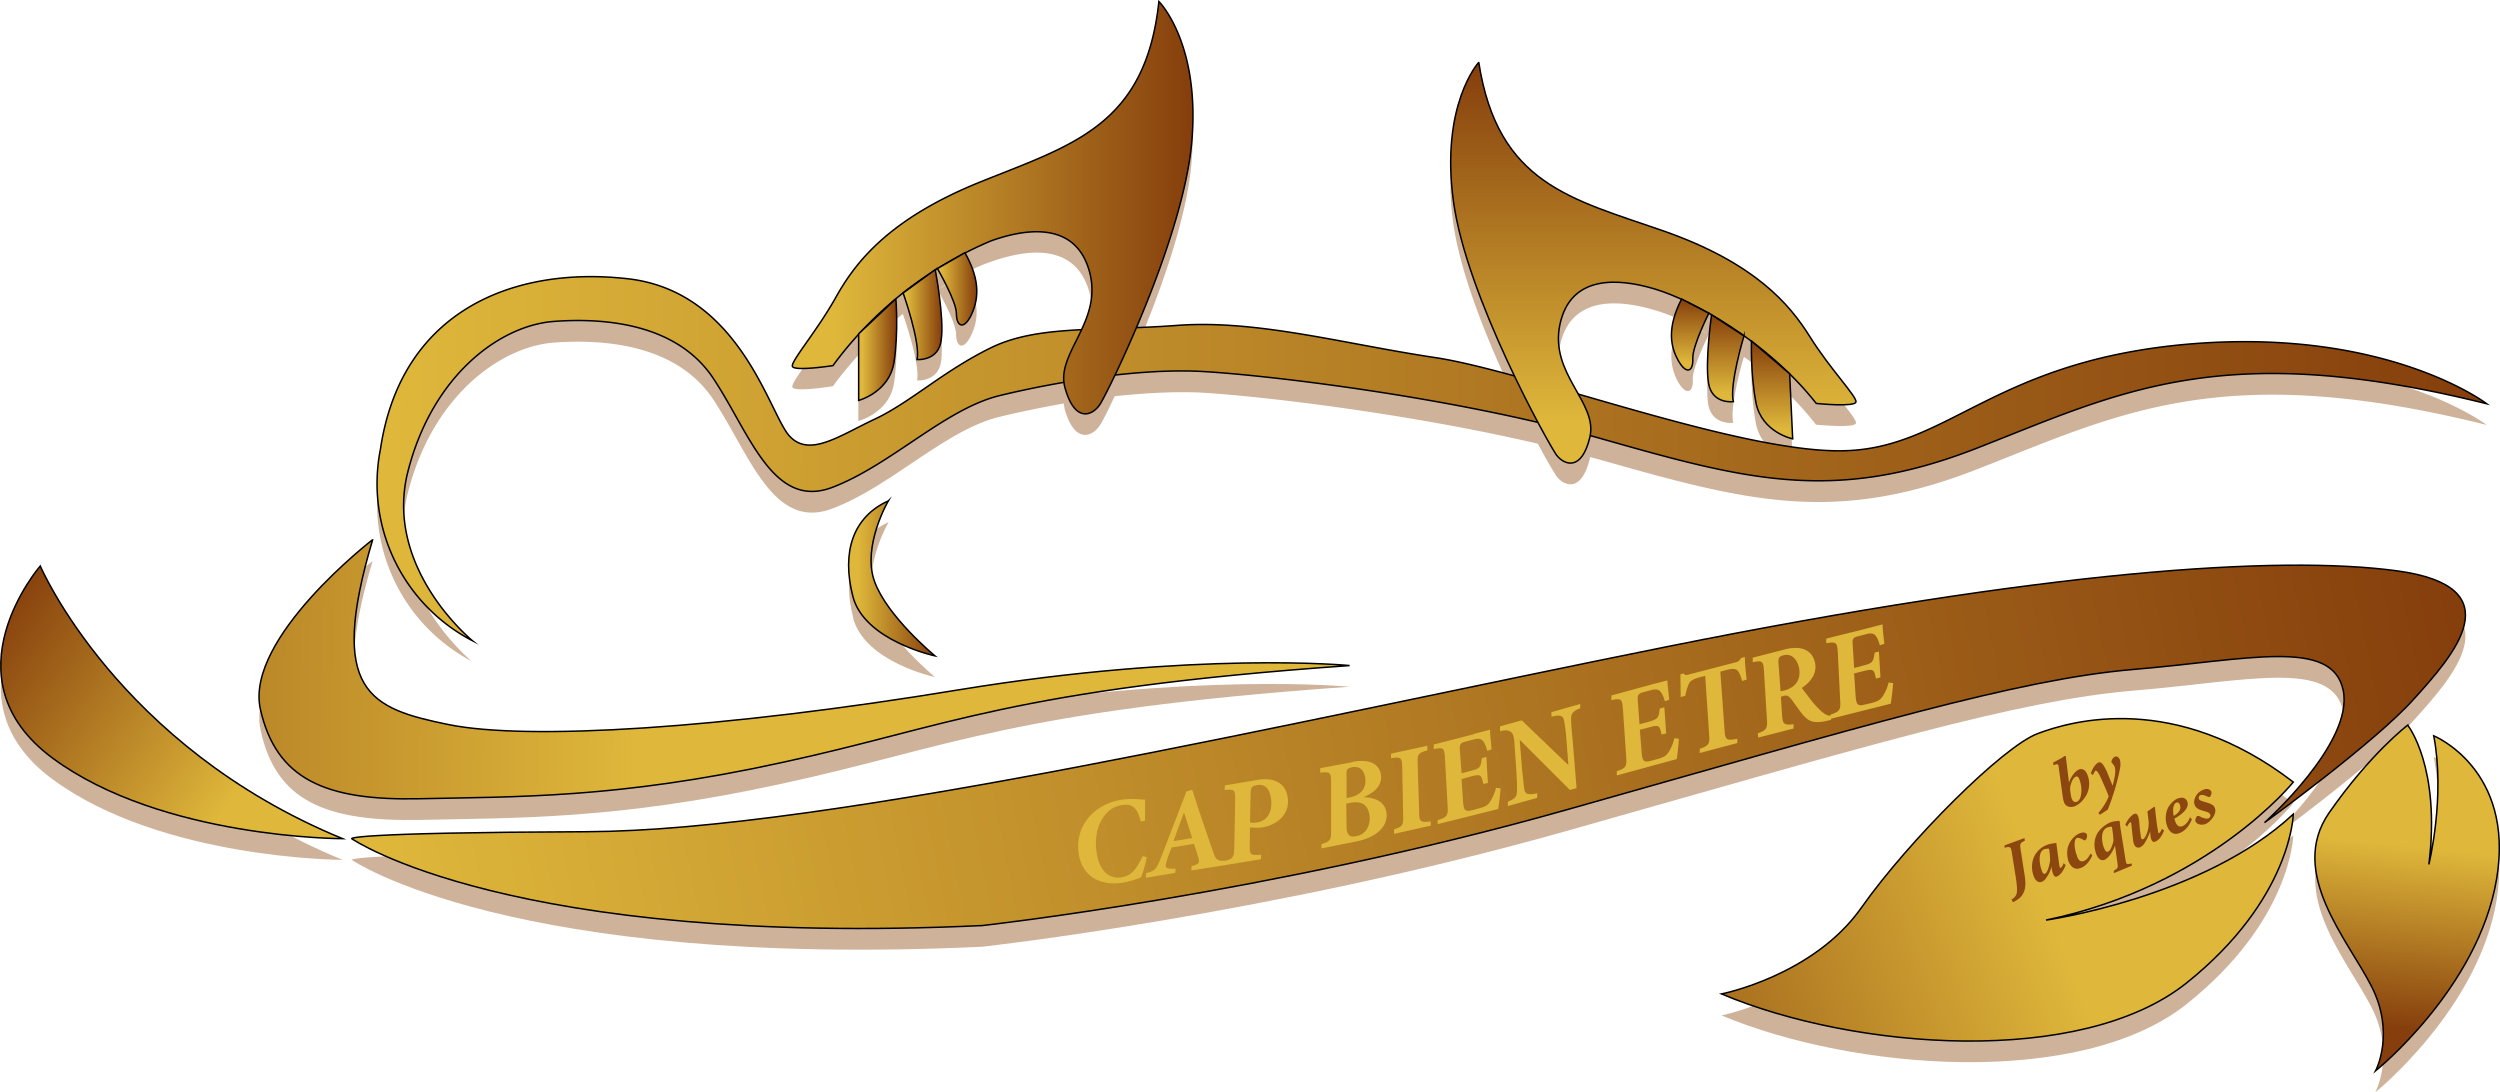
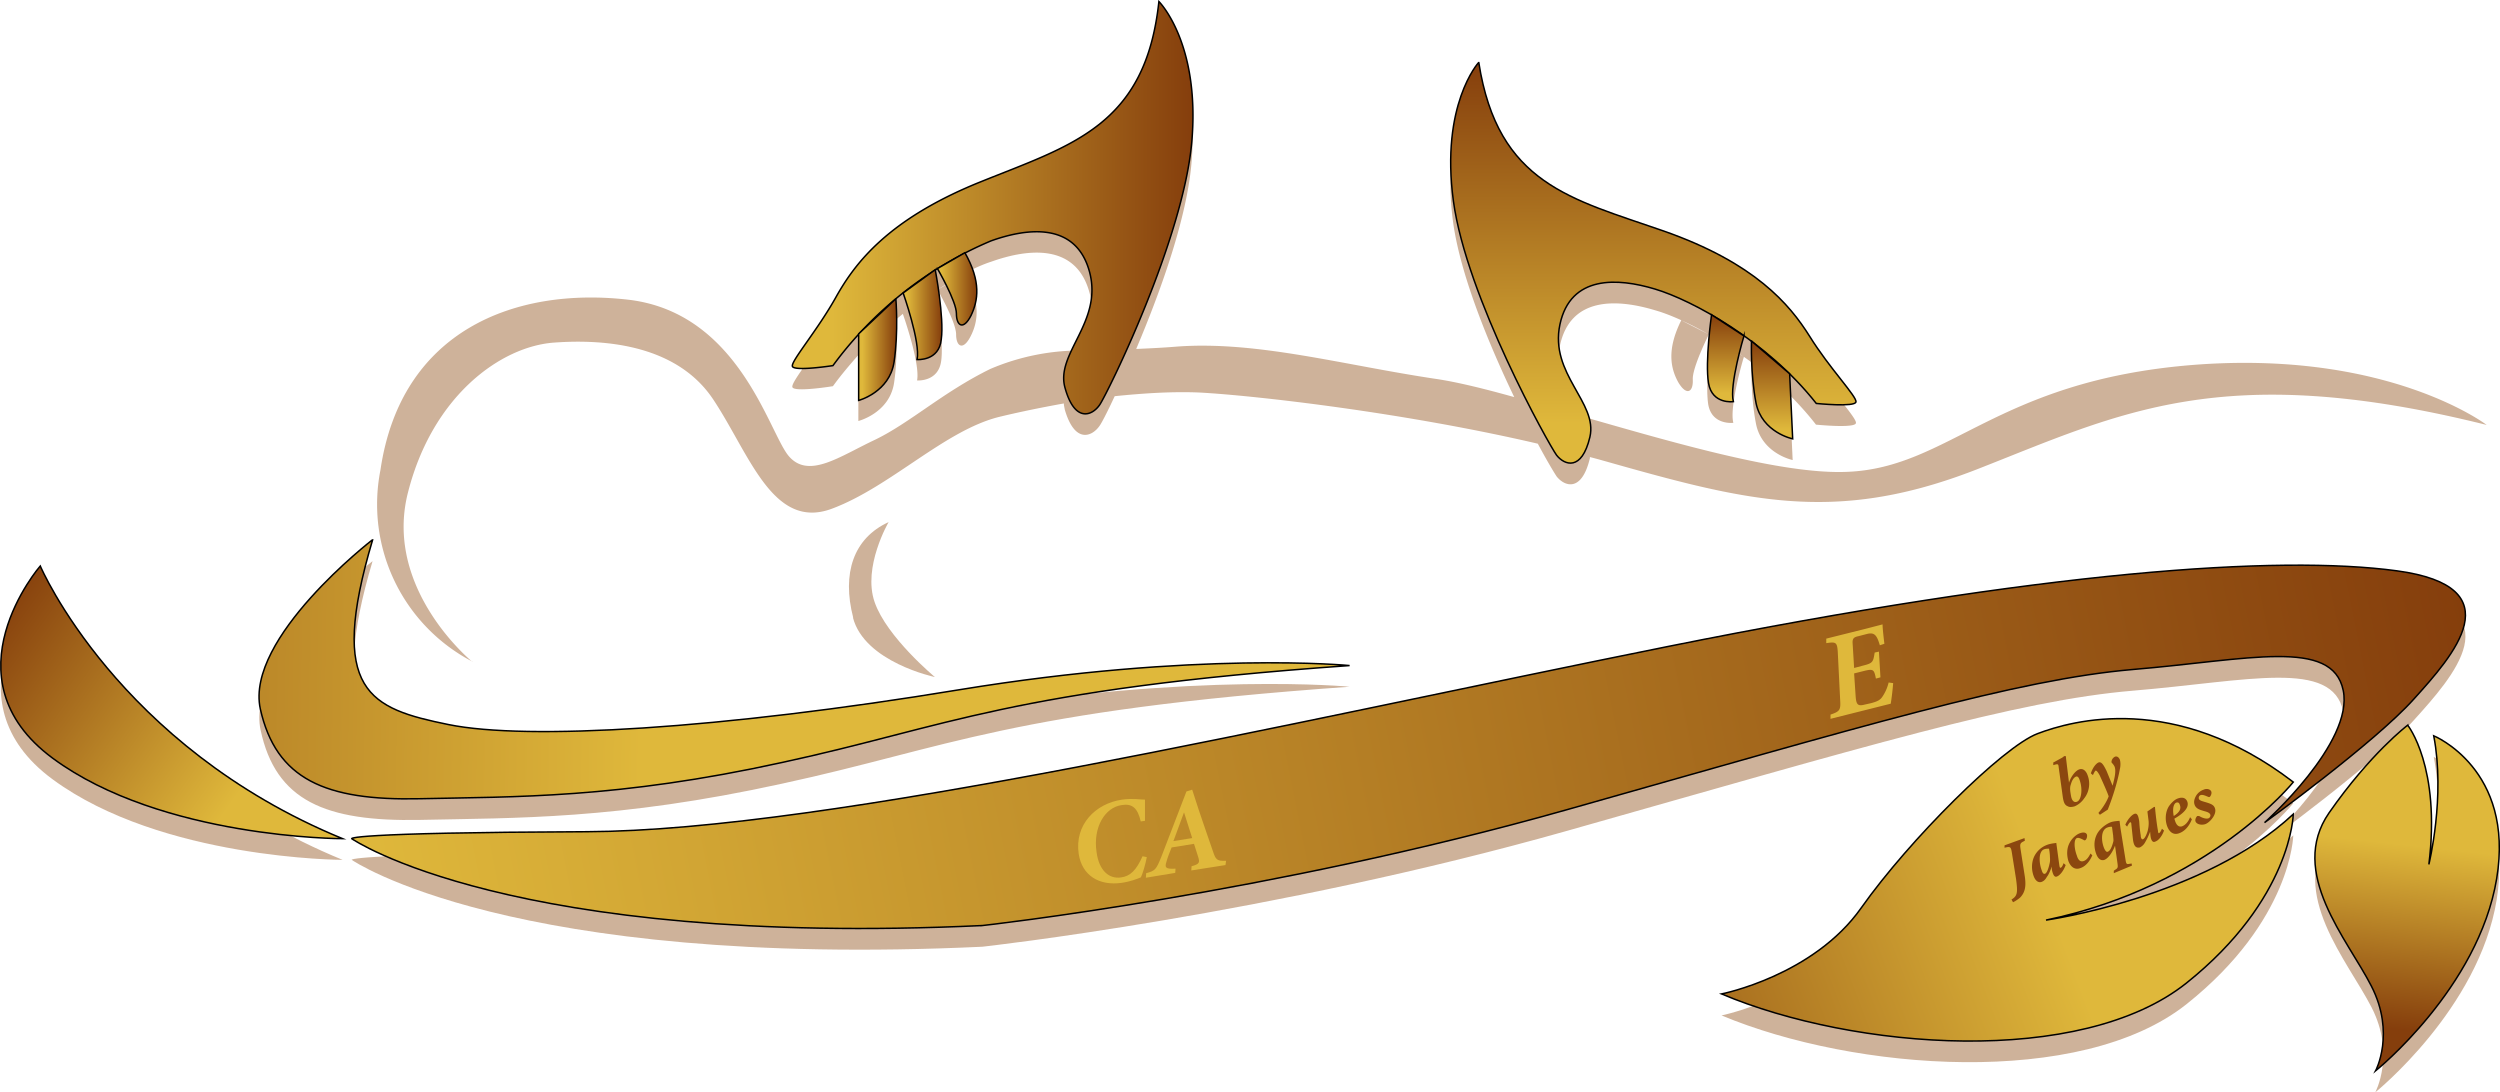
<svg xmlns="http://www.w3.org/2000/svg" viewBox="0 0 826 360.8" style="enable-background:new 0 0 826.03 360.83" xml:space="preserve">
  <style>.st1{fill:#8b470f}.st17{fill:#dfb83b}</style>
  <g id="Calque_2">
    <g style="opacity:.42">
      <path class="st1" d="M804.1 250c3.9 20.2-1.5 42.6-1.5 42.6 4-32.3-7-46-7-46s-12.4 9.3-26 29 6 41.7 14 57.3c7.9 15.5 1.2 28 1.2 28s34.2-27.5 40.1-63.6-20.8-47.2-20.8-47.2zM757.7 265.4c-39.1-30-73.2-20.3-84.5-16-11.4 4.3-42.3 35-58.2 57.5-15.8 22.4-46.2 28.6-46.2 28.6 44 18.4 118.7 24 153.6-3.7 34.8-27.7 35.3-55.8 35.3-55.8-29.7 27.7-81.7 35-81.7 35 54-11.2 81.7-45.6 81.7-45.6zM138.7 270.9c31.3-.7 65.2 0 119.8-12 54.6-11.8 75.5-24.1 187.4-32 0 0-50.2-4.9-129 8-78.9 13-142.7 16.8-168.7 11.5-26-5.2-40-10.8-25.1-61 0 0-42 32.4-37 55.8s21.4 30.3 52.6 29.7z" />
      <path class="st1" d="M281.8 204c3.8 14.8 27.1 19.7 27.1 19.7S293 210.5 289 199c-4.1-11.6 4.6-26.5 4.6-26.5-11.6 5.3-15.5 16.9-11.7 31.6zM13.3 194s-31.9 37 4.1 63.5 95.8 26.6 95.8 26.6c-74.5-30.6-100-90.2-100-90.2zM774.2 235c3.6 17.4-26 43.8-26 43.8s36.4-26.4 49.3-40.8c12.9-14.3 33.5-37.1-5.6-42.4-39.1-5.3-116.3 0-240.8 25-124.5 25.2-277.4 60.9-357.3 61.2s-77.6 2.3-77.6 2.3 52.1 36 208.4 28.7c0 0 95-10.5 193.2-38.3s148.6-43.1 187-46.3c38.2-3.2 65.8-10.5 69.4 6.9z" />
      <path class="st1" d="M156.1 218.7s-29.5-24-21.3-56c8.1-31.9 30.6-48.2 48.2-49.5 17.6-1.3 41 1 52.8 19 11.9 18 19.6 43.1 39 35.9s37.4-26 55.5-30.4c6.2-1.5 13.4-3 21.2-4.4 0 .7.2 1.3.3 2 3.3 11.4 9 9 11.5 5.4.6-.8 2.5-4.4 5-9.8 9.8-1 19.5-1.6 28.2-1.2 18.3 1 67.5 6.6 111.6 16.9 3.2 6 5.6 9.9 6.2 10.8 2.6 3.3 8.3 5.4 11-6v-.4l3 .8c48.1 13.6 77.4 21.8 124.8 3.3 47.3-18.5 81-36.5 168.5-14.7 0 0-32.7-25-97.4-19.8-64.8 5.3-80 34-114 35.3-21.4.9-57.4-9.7-88.8-18.7-3.6-6.5-8-13.6-6-23 3.5-16.4 19.1-15.4 31.4-11.7 2.5.7 5.4 1.8 8.7 3.3-4.8 9.6-3.6 15.8-1 20.5 2.8 4.7 5 3.2 4.8-.9-.2-4 5.3-14.9 5.3-14.9l.8.5s-2.1 15.5-1 22.6c1.2 7 8.3 6.1 8.3 6.1-1.4-5.4 3.4-21.7 3.5-21.8l2.5 1.8c0 .1-.4 10.8 1.5 20.4 2 9.8 12.1 11.9 12.1 11.9l-1-21.5c3 3 6 6.3 8.7 9.8 0 0 12.9 1.3 13.2-.5.4-1.7-8.8-11.2-15.4-21.7S580 93.9 549.5 83.3c-30.4-10.6-54.6-15.4-61-55.6 0 0-12.7 13.8-8.4 45.7 2.4 17.5 11.8 40.3 20.2 57.8-10-2.8-19-5-25.8-6-30.8-4.6-59-12.6-85.5-10.7-4.7.4-9.3.6-13.6.8 7.8-18.4 16.8-43.1 18.3-61.8 2.7-32.5-10.8-46-10.8-46-4.4 41.2-28.9 47.4-59.3 59.7S282.5 94 276.3 105c-6.2 11-15 21.1-14.5 22.9s13.4-.3 13.4-.3c2.6-3.6 5.5-7 8.4-10.3v21.8s10.3-2.6 11.8-12.6.5-20.7.5-20.8l2.4-2s5.8 16.4 4.7 22c0 0 7.2.6 8-6.7.9-7.3-2-22.9-2-23l.7-.4s6.2 10.7 6.2 14.9c0 4 2.3 5.5 4.8.6s3.4-11.2-2-20.8c3.3-1.7 6.2-3 8.7-3.8 12.3-4.4 28.2-6.2 32.6 10.3 2 7.4-.1 13.5-2.7 19a76 76 0 0 0-30.1 6.1c-15.7 7.7-26.5 17.8-38.1 23.4-11.7 5.5-21.8 13-28.4 5.5-6.6-7.5-16.3-47.6-53.3-51.8-37-4.2-74.9 10-81.7 56.3a58.6 58.6 0 0 0 30.4 63.3zm399.5-112.8c2.8 1.2 5.8 2.8 9 4.6l-9-4.6zm9.9 5.1c3.4 2 7 4.3 10.6 6.9l-10.6-6.9zm25.7 19.4-12.5-10.6c4.3 3.2 8.5 6.7 12.5 10.6zm-307.5-13.1c4-4.2 8-8 12.2-11.5l-12.1 11.5zm14.7-13.5c3.6-2.8 7-5.4 10.5-7.6l-10.5 7.5zm11.4-8.1c3.1-2 6.1-3.8 9-5.2l-9 5.2z" />
    </g>
    <linearGradient id="SVGID_1_" gradientUnits="userSpaceOnUse" x1="795.7" y1="279.2" x2="789.1" y2="339.8">
      <stop offset="0" style="stop-color:#dfb83b" />
      <stop offset="1" style="stop-color:#853e0c" />
    </linearGradient>
    <path d="M795.5 239.6s11 13.7 7 46c0 0 5.5-22.4 1.6-42.5 0 0 26.8 11 20.8 47.2s-40 63.5-40 63.5 6.6-12.4-1.4-28c-7.9-15.5-27.6-37.5-14-57.2 13.7-19.7 26-29 26-29z" style="fill:url(#SVGID_1_);stroke:#000;stroke-width:.5;stroke-miterlimit:10" />
    <linearGradient id="SVGID_00000018927071714503567660000017850444492267409340_" gradientUnits="userSpaceOnUse" x1="675.5" y1="293.8" x2="498.9" y2="360.8">
      <stop offset="0" style="stop-color:#dfb83b" />
      <stop offset="1" style="stop-color:#853e0c" />
    </linearGradient>
    <path style="fill:url(#SVGID_00000018927071714503567660000017850444492267409340_);stroke:#000;stroke-width:.5;stroke-miterlimit:10" d="M757.7 258.4S730 292.8 676 304c0 0 52-7.3 81.7-35 0 0-.5 28-35.3 55.8-34.9 27.8-109.7 22.1-153.6 3.6 0 0 30.4-6 46.2-28.5 15.9-22.5 46.8-53.2 58.2-57.5 11.3-4.3 45.4-14 84.5 16z" />
    <linearGradient id="SVGID_00000034067758407961938640000010589116431873730987_" gradientUnits="userSpaceOnUse" x1="248.4" y1="223.2" x2="-111.5" y2="217.1">
      <stop offset=".1" style="stop-color:#dfb83b" />
      <stop offset="1" style="stop-color:#853e0c" />
    </linearGradient>
    <path style="fill:url(#SVGID_00000034067758407961938640000010589116431873730987_);stroke:#000;stroke-width:.5;stroke-miterlimit:10" d="M123 178.4s-42 32.4-37 55.8c5.2 23.3 21.5 30.4 52.7 29.7s65.2 0 119.8-12c54.6-11.8 75.5-24.1 187.4-32 0 0-50.2-4.9-129 8-78.9 13-142.7 16.8-168.7 11.5s-40-10.8-25.1-61z" />
    <linearGradient id="SVGID_00000162335320125457192890000010509792655431062407_" gradientUnits="userSpaceOnUse" x1="280.4" y1="191.1" x2="308.9" y2="191.1">
      <stop offset=".1" style="stop-color:#dfb83b" />
      <stop offset="1" style="stop-color:#853e0c" />
    </linearGradient>
-     <path style="fill:url(#SVGID_00000162335320125457192890000010509792655431062407_);stroke:#000;stroke-width:.5;stroke-miterlimit:10" d="M293.5 165.5s-8.7 14.9-4.6 26.5 20 24.7 20 24.7-23.3-5-27.1-19.6c-3.8-14.7 0-26.3 11.7-31.6z" />
    <linearGradient id="SVGID_00000134235341402435916940000015119412702038502541_" gradientUnits="userSpaceOnUse" x1="87.1" y1="270" x2="-4.8" y2="204.4">
      <stop offset=".1" style="stop-color:#dfb83b" />
      <stop offset="1" style="stop-color:#853e0c" />
    </linearGradient>
    <path style="fill:url(#SVGID_00000134235341402435916940000015119412702038502541_);stroke:#000;stroke-width:.5;stroke-miterlimit:10" d="M13.3 187s25.4 59.5 99.9 90.1c0 0-59.8 0-95.8-26.6S13.3 187 13.3 187z" />
    <linearGradient id="SVGID_00000023993919903109313470000013711927862738128814_" gradientUnits="userSpaceOnUse" x1="129.6" y1="335.4" x2="814.2" y2="197.3">
      <stop offset="0" style="stop-color:#dfb83b" />
      <stop offset="1" style="stop-color:#853e0c" />
    </linearGradient>
    <path style="fill:url(#SVGID_00000023993919903109313470000013711927862738128814_);stroke:#000;stroke-width:.5;stroke-miterlimit:10" d="M324.6 305.8s95-10.5 193.2-38.3c98-27.7 148.6-43 186.9-46.3 38.3-3.2 65.9-10.5 69.5 6.9 3.6 17.3-26 43.7-26 43.7s36.4-26.4 49.3-40.8c12.9-14.3 33.5-37.1-5.6-42.4-39.1-5.3-116.3 0-240.8 25s-277.4 60.9-357.3 61.2c-80 .3-77.6 2.3-77.6 2.3s52.1 36 208.4 28.7z" />
    <linearGradient id="SVGID_00000063598380018347887300000016952763986737360021_" gradientUnits="userSpaceOnUse" x1="124.9" y1="151.6" x2="821.6" y2="151.6">
      <stop offset="0" style="stop-color:#dfb83b" />
      <stop offset="1" style="stop-color:#853e0c" />
    </linearGradient>
-     <path style="fill:url(#SVGID_00000063598380018347887300000016952763986737360021_);stroke:#000;stroke-width:.5;stroke-miterlimit:10" d="M156.1 211.7s-29.5-24-21.3-56 30.6-48.2 48.2-49.5c17.6-1.3 41 1 52.8 19 11.9 18 19.6 43.1 39 35.9 19.4-7.3 37.4-26 55.5-30.4s45.1-9 66.2-8c21.2 1.1 83.5 8.4 131.7 22 48.2 13.7 77.5 21.9 124.9 3.4 47.3-18.5 81-36.5 168.5-14.7 0 0-32.7-25-97.4-19.8-64.8 5.3-80 34-114 35.3-34 1.4-105-26-135.7-30.7-30.7-4.6-59-12.6-85.4-10.7-26.5 2-46.3-.2-61.9 7.5s-26.4 17.9-38 23.4c-11.8 5.5-21.9 13-28.5 5.5-6.6-7.5-16.3-47.6-53.3-51.8s-74.8 10-81.7 56.3a58.5 58.5 0 0 0 30.4 63.3z" />
    <linearGradient id="SVGID_00000070808615928603867910000016813287350300417463_" gradientUnits="userSpaceOnUse" x1="261.8" y1="68.6" x2="394.1" y2="68.6">
      <stop offset=".1" style="stop-color:#dfb83b" />
      <stop offset="1" style="stop-color:#853e0c" />
    </linearGradient>
    <path style="fill:url(#SVGID_00000070808615928603867910000016813287350300417463_);stroke:#000;stroke-width:.5;stroke-miterlimit:10" d="M382.9.5s13.6 13.5 10.9 46-28 83.7-30.5 87.3-8.2 5.9-11.4-5.6c-3.3-11.4 12.5-21.7 8.1-38.3-4.4-16.5-20.3-14.7-32.6-10.3a125 125 0 0 0-52.2 41.2s-13 2-13.4.2c-.4-1.8 8.4-12 14.5-23 6.2-11 17-25.5 47.4-37.8S378.5 41.7 382.9.5z" />
    <linearGradient id="SVGID_00000149353160230553705190000010994340658002814857_" gradientUnits="userSpaceOnUse" x1="283.7" y1="115.5" x2="296.2" y2="115.5">
      <stop offset=".1" style="stop-color:#dfb83b" />
      <stop offset="1" style="stop-color:#853e0c" />
    </linearGradient>
    <path style="fill:url(#SVGID_00000149353160230553705190000010994340658002814857_);stroke:#000;stroke-width:.5;stroke-miterlimit:10" d="M296 98.8s.9 10.8-.6 20.8-11.7 12.7-11.7 12.7v-22l12.2-11.5z" />
    <linearGradient id="SVGID_00000139998812573096329310000000208247784647439022_" gradientUnits="userSpaceOnUse" x1="298.4" y1="104" x2="311.2" y2="104">
      <stop offset=".1" style="stop-color:#dfb83b" />
      <stop offset="1" style="stop-color:#853e0c" />
    </linearGradient>
    <path style="fill:url(#SVGID_00000139998812573096329310000000208247784647439022_);stroke:#000;stroke-width:.5;stroke-miterlimit:10" d="M298.4 96.8s5.8 16.4 4.6 22c0 0 7.3.6 8-6.7 1-7.2-2-23-2-23l-10.6 7.7z" />
    <linearGradient id="SVGID_00000109743623667977201620000007296994025584891792_" gradientUnits="userSpaceOnUse" x1="309.7" y1="95.4" x2="322.7" y2="95.4">
      <stop offset=".1" style="stop-color:#dfb83b" />
      <stop offset="1" style="stop-color:#853e0c" />
    </linearGradient>
    <path style="fill:url(#SVGID_00000109743623667977201620000007296994025584891792_);stroke:#000;stroke-width:.5;stroke-miterlimit:10" d="M309.7 88.7s6.3 10.8 6.3 14.9 2.3 5.6 4.8.7c2.4-5 3.4-11.3-2-20.8l-9 5.2z" />
    <linearGradient id="SVGID_00000160893204882703113450000016339681325641727619_" gradientUnits="userSpaceOnUse" x1="546.3" y1="153" x2="546.3" y2="20.7">
      <stop offset=".1" style="stop-color:#dfb83b" />
      <stop offset="1" style="stop-color:#853e0c" />
    </linearGradient>
    <path style="fill:url(#SVGID_00000160893204882703113450000016339681325641727619_);stroke:#000;stroke-width:.5;stroke-miterlimit:10" d="M488.5 20.7s-12.6 13.9-8.3 45.7 31.6 80.6 34.1 84c2.6 3.3 8.3 5.4 11-6 2.7-11.4-13.4-20.8-9.9-37.2 3.5-16.4 19.1-15.4 31.4-11.7 12.4 3.7 37 17.1 53.3 37.8 0 0 12.8 1.3 13.1-.5.4-1.7-8.8-11.2-15.3-21.7-6.6-10.5-18-24.2-48.3-34.8-30.4-10.6-54.7-15.4-61-55.6z" />
    <linearGradient id="SVGID_00000017479916733601558690000017935398567639216805_" gradientUnits="userSpaceOnUse" x1="585.5" y1="145" x2="585.5" y2="112.7">
      <stop offset=".1" style="stop-color:#dfb83b" />
      <stop offset="1" style="stop-color:#853e0c" />
    </linearGradient>
    <path style="fill:url(#SVGID_00000017479916733601558690000017935398567639216805_);stroke:#000;stroke-width:.5;stroke-miterlimit:10" d="M578.7 112.7s-.4 10.7 1.5 20.5c2 9.7 12.1 11.8 12.1 11.8l-1-21.5-12.6-10.8z" />
    <linearGradient id="SVGID_00000106114600978921193950000017051285706593383347_" gradientUnits="userSpaceOnUse" x1="570.2" y1="132.8" x2="570.2" y2="104">
      <stop offset=".1" style="stop-color:#dfb83b" />
      <stop offset="1" style="stop-color:#853e0c" />
    </linearGradient>
    <path style="fill:url(#SVGID_00000106114600978921193950000017051285706593383347_);stroke:#000;stroke-width:.5;stroke-miterlimit:10" d="M576.2 111s-4.9 16.3-3.5 21.7c0 0-7 1-8.2-6.1-1.2-7.1 1-22.6 1-22.6l10.7 7z" />
    <linearGradient id="SVGID_00000134209155152872558500000001550181088061170335_" gradientUnits="userSpaceOnUse" x1="558.4" y1="122.2" x2="558.4" y2="98.8">
      <stop offset=".1" style="stop-color:#dfb83b" />
      <stop offset="1" style="stop-color:#853e0c" />
    </linearGradient>
-     <path style="fill:url(#SVGID_00000134209155152872558500000001550181088061170335_);stroke:#000;stroke-width:.5;stroke-miterlimit:10" d="M564.6 103.5s-5.5 10.9-5.3 15-2 5.5-4.7.8-3.9-10.9 1-20.5l9 4.7z" />
    <path class="st17" d="M378.9 283.2c-.4 2.2-1.4 5.7-2 6.7-1.2.5-3.5 1.4-6.4 1.8-7.2 1-13-2.3-14.1-9.6-1.4-9.6 5.5-16.6 14.3-17.9 3.6-.5 6 0 7.6 0v7l-1.4.2c-1-4.4-2.8-6-6.3-5.4-5.6.8-9.5 7.4-8.3 15.5.8 6.2 4.2 9 8.1 8.4 3-.4 5-2.3 7.1-7l1.4.3zM405 285.8l-11.4 1.8.1-1.4c2.7-.7 2.7-1.3 2.2-3l-1.4-4.4-7.4 1.2c-.6 1.5-1.3 3.2-1.7 4.7-.6 1.9-.4 2.5 3 2.3l-.1 1.4-9.7 1.6.1-1.5c3-.8 3.3-1.2 5-5.4l8.3-21.6 1.9-.6c3 9.5 5.2 15.4 6.8 20.2 1 3 1.3 3.4 4.4 3.3l-.2 1.4zm-13.8-17.4-3.5 9.5 6.2-1-2.7-8.5z" />
-     <path class="st17" d="M415.3 257.7c5.7-1 9.4 1.1 10.1 5.5 1 5.3-2.9 9.3-8.5 10.2l-1.3.1-2.6-.1-.1 6c0 3 .1 3.3 3.8 3l-.1 1.5-12.3 2 .2-1.4c2.8-.7 3.2-1.1 3.3-4.3l.3-15.8c0-3.4-.1-3.7-3.5-3.4l.1-1.5 10.6-1.8zm-2.3 14c.6.2 1.4.2 2.4 0 3.5-.5 5.2-3.8 4.5-8.1-.6-3.6-2.4-4.6-4.6-4.2-1.6.3-2.1.6-2.1 3l-.2 9.4zM447 251.7c5.2-1 8.5.6 9.2 3.9.8 3.9-2.3 6.4-5.7 7.8 3.4 0 6.8 1.3 7.5 4.6 1 5-3.3 8.7-9.8 10l-11.6 2.3v-1.4c3-.9 3.2-1.4 3.2-4.5v-15.9c0-3.3-.4-3.6-3.6-3.2v-1.5l10.7-2zm-2.1 21.5c0 3.2 1.6 3.5 3.5 3 3.1-.6 4.7-4 4-7.3-.7-3.5-3.2-4.3-6.4-3.6l-1.2.2.1 7.7zm1-9.7c4.4-.9 5.7-3.8 5.1-6.8-.5-2.8-2.3-3.6-4.3-3.2-1.6.4-1.9.6-1.8 2.7v7.5l1-.2zM471.6 247.9c-3.2 1-3.3 1.3-3.2 4.5l.5 16c0 3.1.4 3.4 3.8 3v1.4l-12.1 2.7V274c2.8-.9 3.1-1.3 3-4.5l-.3-16c-.1-3.2-.4-3.5-3.7-3V249l12-2.6v1.5zM486.9 242.5l5.4-1.4c0 1.5.4 4.8.5 6.5l-1.4.5c-1-3.5-1.8-4.5-4.4-3.8l-2.7.7c-1.5.4-2 .7-2 2.3l.6 8.2 3-.8c3.3-.8 3.3-1.3 3.7-4.2l1.5-.4.5 8.6-1.5.3c-.7-3-.8-3.3-4-2.5l-3.2.9.5 7.4c.2 2.9.6 3.5 3 2.9l2.2-.6c2.2-.6 3-1 3.7-2.2.7-1 1.5-2.7 2-4.6l1.5.2a85 85 0 0 1-.8 6.8l-20 5V271c3-1 3.5-1.4 3.3-4.6l-.9-16.1c-.2-3.2-.5-3.4-3.7-2.8v-1.5l13.2-3.4zM522.1 234c-2.5 1-3 1.8-3 3.5 0 1.3.1 3 .5 7l1.3 15.9-2.2.6-16.6-16.6.8 9.9.7 6.4c.4 1.8 1.3 2 4.3 1.4v1.5l-9.7 2.7v-1.4c2.3-1 3-1.6 3-3.5.1-1.4 0-3-.2-6.8l-.7-10c-.2-1.7-.6-2.6-1.5-3-.7-.4-1.7-.4-3.2 0V240l7.2-2 15.4 14.8-.6-7.8c-.3-4-.6-5.6-.8-6.7-.3-2-1.5-2.2-4.2-1.5v-1.5l9.5-2.7v1.5zM545.5 226.2l5.4-1.4c0 1.4.5 4.7.6 6.4l-1.4.5c-1.1-3.4-1.9-4.4-4.5-3.7l-2.6.7c-1.5.4-2 .8-1.9 2.4l.6 8.2 3-.8c3.3-1 3.3-1.4 3.7-4.4l1.5-.4.6 8.6-1.5.4c-.7-3-.8-3.3-4-2.4l-3.2.8.6 7.5c.2 2.8.7 3.4 3 2.8l2.2-.6c2.2-.6 3-1.2 3.7-2.3.7-1 1.5-2.7 1.9-4.6l1.5.2a90 90 0 0 1-.7 6.7l-19.8 5.4v-1.4c3-1 3.3-1.5 3.1-4.7l-1.1-16c-.3-3.3-.6-3.4-3.8-2.8v-1.5l13.1-3.6zM576.5 217.1c0 1.7.3 5 .6 7.4l-1.5.5c-.2-.7-.6-2-1-2.7-.6-1.2-1.4-1.6-4-1l-2.2.6 1.4 19.5c.2 3 .6 3.4 4.2 2.7v1.4l-12.4 3.3v-1.4c3.2-1.1 3.3-1.8 3.1-4.7l-1.3-19.4-1.6.4c-2.9.8-3.5 1.4-4 2.7-.4 1-.7 2-1 3.5l-1.5.4-.1-7.5 1-.3c.7.7 1 .6 2 .3l15.4-4c1-.3 1-.5 1.7-1.4l1.2-.3zM605 237.8l-.7.2c-5.2 1.3-6.7.3-8.6-1.8-1.1-1.3-2.6-3.5-3.7-5-.9-1.1-1.4-1.6-2.6-1.3l-1 .3.4 6.1c.2 3.1.7 3.3 3.8 3v1.4l-11.7 3-.1-1.4c2.7-1 3.2-1.5 3-4.6l-1-16.2c-.2-3.2-.7-3.3-3.7-2.7v-1.5l10.5-2.7c5.7-1.5 9 .3 10 4 1 3.8-1.4 6.8-4.3 8.7l3.6 4.7c3.5 4 4.5 4.4 6.1 4.5v1.3zm-15.7-9.6c4.1-1 6-3.9 5-8-.7-2.5-2.5-4.4-5-3.7-1.2.3-1.8.6-1.7 2.5l.7 9.4 1-.2z" />
    <path class="st17" d="m616.6 207.7 5.4-1.4c0 1.4.4 4.7.6 6.4l-1.5.5c-1-3.4-1.8-4.4-4.4-3.7l-2.7.7c-1.4.3-2 .7-1.9 2.3l.5 8.2 3-.8c3.3-.8 3.3-1.3 3.8-4.3l1.4-.3.5 8.5-1.5.4c-.6-3-.8-3.3-4-2.5l-3.2.8.5 7.5c.2 2.8.7 3.4 3 2.8l2.2-.5c2.2-.6 3-1.1 3.7-2.2.7-1 1.6-2.8 2-4.6l1.5.2a85 85 0 0 1-.8 6.8l-19.9 5v-1.4c3-1 3.4-1.5 3.2-4.6l-.8-16.1c-.2-3.2-.6-3.4-3.8-2.9V211l13.2-3.3z" />
    <path class="st1" d="m678.3 252 3.1-1.7c.4-.3.6-.5.8-.5.3-.1.4.1.4.6l1 8.2c.4-1.5 1.9-3.9 3.4-4.4 1.4-.5 2.4.8 2.8 2.1.9 2.4.5 5.4-1.2 7.5a7.3 7.3 0 0 1-3.1 2.6c-1 .3-1.8.3-2.3 0-1-.4-1.4-1.2-1.7-3.4l-1.3-9.4c-.1-1.1-.2-1.2-1.1-1l-.7.2v-.8zm8.8 5.7c-.3-1-.8-1.3-1.2-1.1-.5.2-1.2.8-1.7 2.6-.4 1.1-.2 2.2 0 3.4.3 2.2 1.2 2.6 2 2.3 1.5-.5 2-4.2.9-7.2zM690.8 255.6c.5-1.7 1.6-3.3 2.6-3.7 1-.3 1.7 1 2.6 2.8l2 4.9c.6-2.3 1.2-4.7.7-6.2-.2-.5-.6-1-.9-1.3-.2-.2-.2-.4-.1-.8.2-.7.7-1.1 1.1-1.3.6-.2 1.2.1 1.6 1 .2.7.3 1.9 0 3.1-.7 3.9-2.2 8.9-4 13.4l-2.6 1.7-.5-.6c1-1.1 2.7-3.5 3.4-5.5-.5-1.5-2-4.8-3-7-.8-1.4-1.1-1.5-1.3-1.5-.2.1-.5.6-.9 1.5l-.7-.6zM669 277.8c-1.5.7-1.7.9-1.4 2.8l1.4 9c.5 3.4 0 5.4-1.6 7-.7.6-1.8 1.3-2.3 1.5l-.5-.9c2-1.2 2.1-2.3 1.5-6.8l-1.4-8.8c-.3-1.8-.5-2-2.4-1.5v-.8l6.6-2.4.1.9zM682.5 285.8c-.7 2-2 3.5-2.9 3.8-.7.3-1.3-.3-1.7-2.5v-.8c-.5 1.5-1.1 2.8-1.6 3.4-.5.9-1 1.4-1.8 1.7-1 .3-2-.3-2.6-2-.8-2.2-.7-4.8.4-6.8a7.7 7.7 0 0 1 3.9-3.4c1.2-.5 2.7-.6 3.2-.7l1 7.4c.1.6.2.9.4.8.3 0 .7-.6 1-1.5l.7.6zm-5.4-.2c.2-.6.3-1.4.2-2.4 0-1-.2-2.2-.3-2.8-.4 0-1.1 0-1.6.2-2 .7-1.7 4.7-.8 7 .3 1 .7 1.2 1 1.1.5-.1 1-1 1.5-3zM691.3 282.6c-1 2.3-2.4 3.7-3.9 4.2-1.7.7-3.2-.2-4-2.3-.6-2-.6-4.3.5-6.2.7-1.3 2.1-2.6 3.3-3 1.1-.4 2-.3 2.3.4.2.5 0 1.4-.4 1.8-.2.2-.5.2-.7 0-1-.5-1.6-.8-2.2-.6-1 .4-1 3.2 0 5.8.5 1.7 1.3 2.1 2.2 1.8 1-.3 1.7-1.3 2.3-2.5l.6.6zM704.4 286l-6 2.5v-.8l.4-.3c1-.6 1-.8.8-2.3l-.8-5.7c-.6 1.7-2 4.1-3.5 4.7-1.2.4-2.2-.4-2.8-2.2-.8-2.4-.6-4.7.5-6.6 1-1.7 3-3.1 4.3-3.6.8-.3 1.7-.4 3-.5l.3 2.4 1.7 10.6c.2 1.3.4 1.4 1.3 1.2l.7-.1.1.8zm-9.3-6c.5 1.3 1 1.6 1.3 1.4.7-.2 1.3-1.3 1.8-3.2.2-.6 0-1.3 0-2l-.4-3c-.4-.1-1 0-1.5.2-2.3.8-2 4.5-1.2 6.6zM715 274.4c-.8 2.2-2 3.4-3 3.7-.7.3-1.3-.3-1.5-2.1l-.1-1.2c-.5 1.3-.9 2.2-1.6 3.4a4 4 0 0 1-1.8 1.8c-1 .2-2 0-2.3-2.9l-.5-4.7c0-.6-.2-.8-.4-.7-.2 0-.7.8-1 1.4l-.6-.6c.8-1.9 2.2-3.3 3-3.6.8-.3 1.3.3 1.6 2.5.1 1.4.2 2.9.5 4.6 0 1 .4 1.4.7 1.3.6-.2 1.2-1.4 1.6-2.8.2-.9.4-1.8.3-3.2l-.4-3.2 2.2-1.5h.3c.2 2.3.6 5.8 1 7.9 0 .6.2.8.3.8.2-.1.6-.4 1-1.5l.7.6zM720 275.3c-1.3.5-3 .3-4-2.4-.7-2-.6-4.6.6-6.5.7-1 1.8-2.2 3-2.6 1.7-.6 2.7 0 3.1 1.1.8 2.3-2.2 4.4-4.3 5.6l.3.9c.4 1.1 1.1 2 2.3 1.6 1-.4 2-1.4 2.6-3l.6.7c-1 2.5-2.5 4-4.2 4.6zm-1.8-5.7c2.1-1.3 2.5-2.5 2-3.7-.2-.7-.6-.9-1.2-.7-.5.2-1.4 1.3-.8 4.4zM730.6 261.5c.2.5 0 1.2-.4 1.7-.2.2-.4.2-.8 0-1-.4-1.7-.7-2.3-.5-.6.2-.7.8-.6 1.2.2.6 1.1.8 2.1 1.1 1.6.5 2.8.8 3.2 2 .8 2-1.7 4.8-3.2 5.3-1.2.4-2.8.1-3.2-.9-.2-.5.1-1.4.6-1.8h.6c1.1.7 2.3 1 3 .8.6-.2.8-.8.7-1.2-.2-.5-.5-.8-2-1.2-1.3-.4-2.7-.7-3.2-2.1-.3-.8-.2-1.8.5-3 .6-1 1.6-1.7 2.5-2 1.1-.5 2.2-.1 2.5.6z" />
  </g>
</svg>